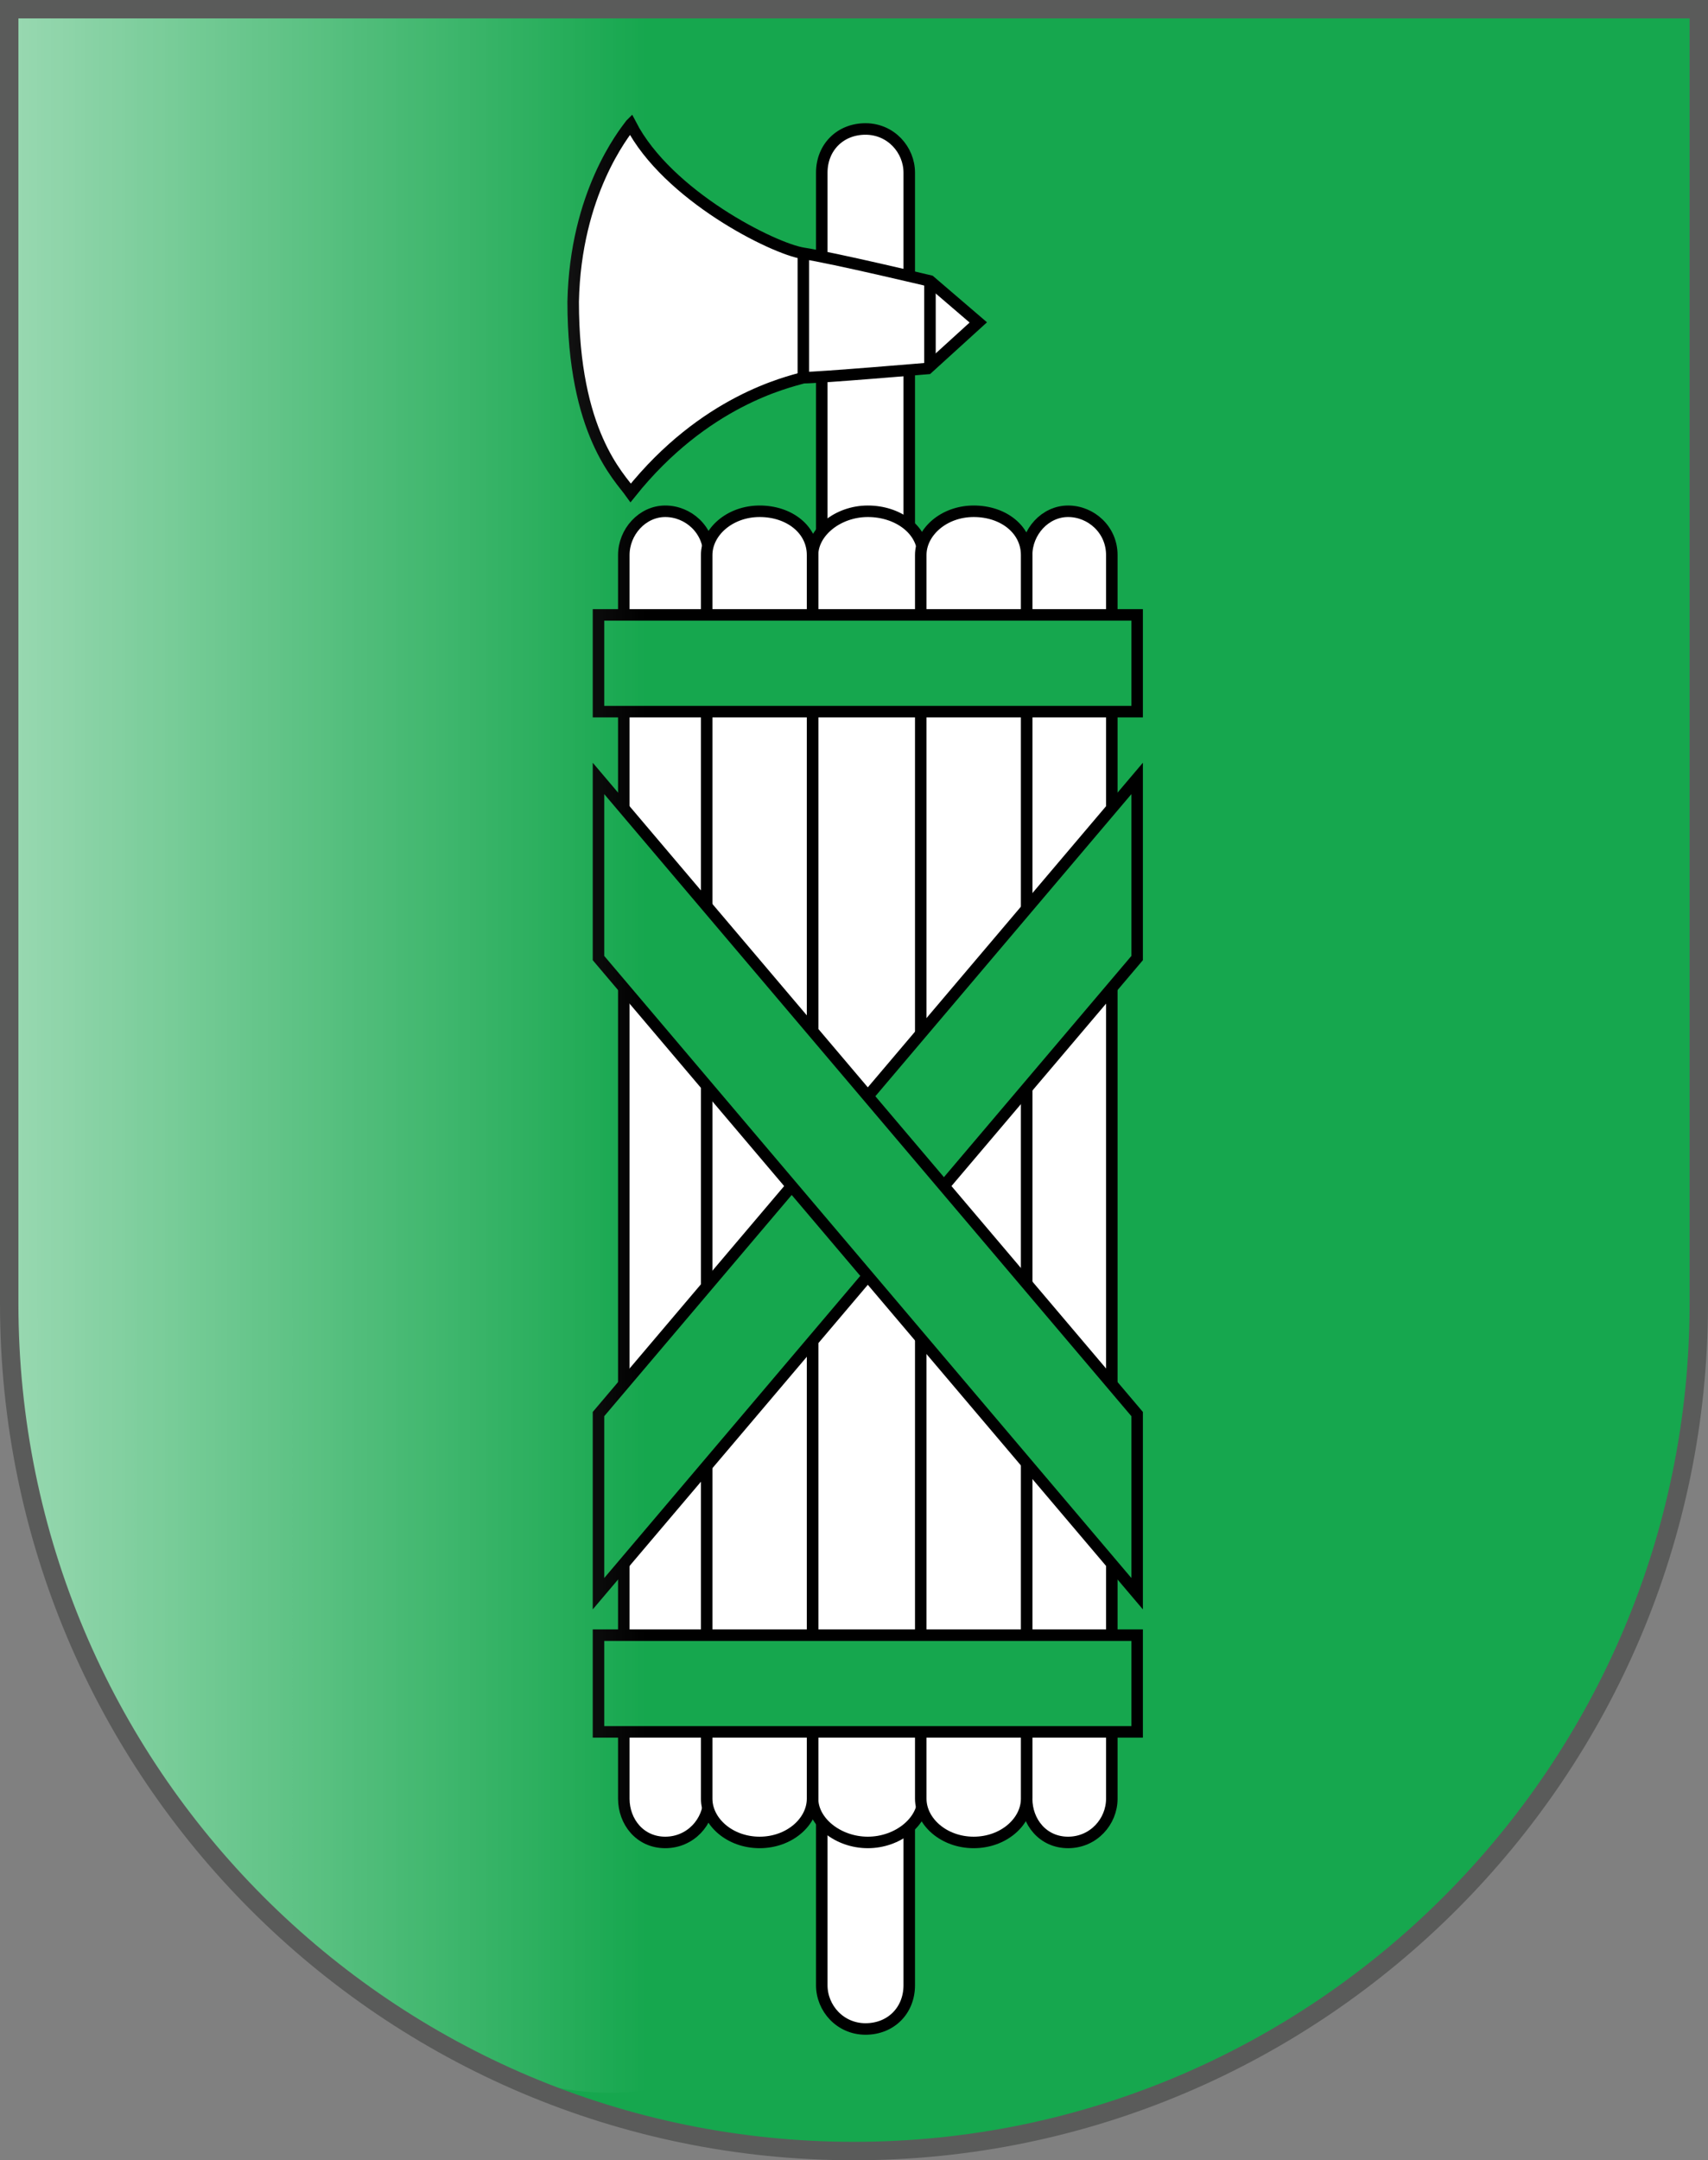
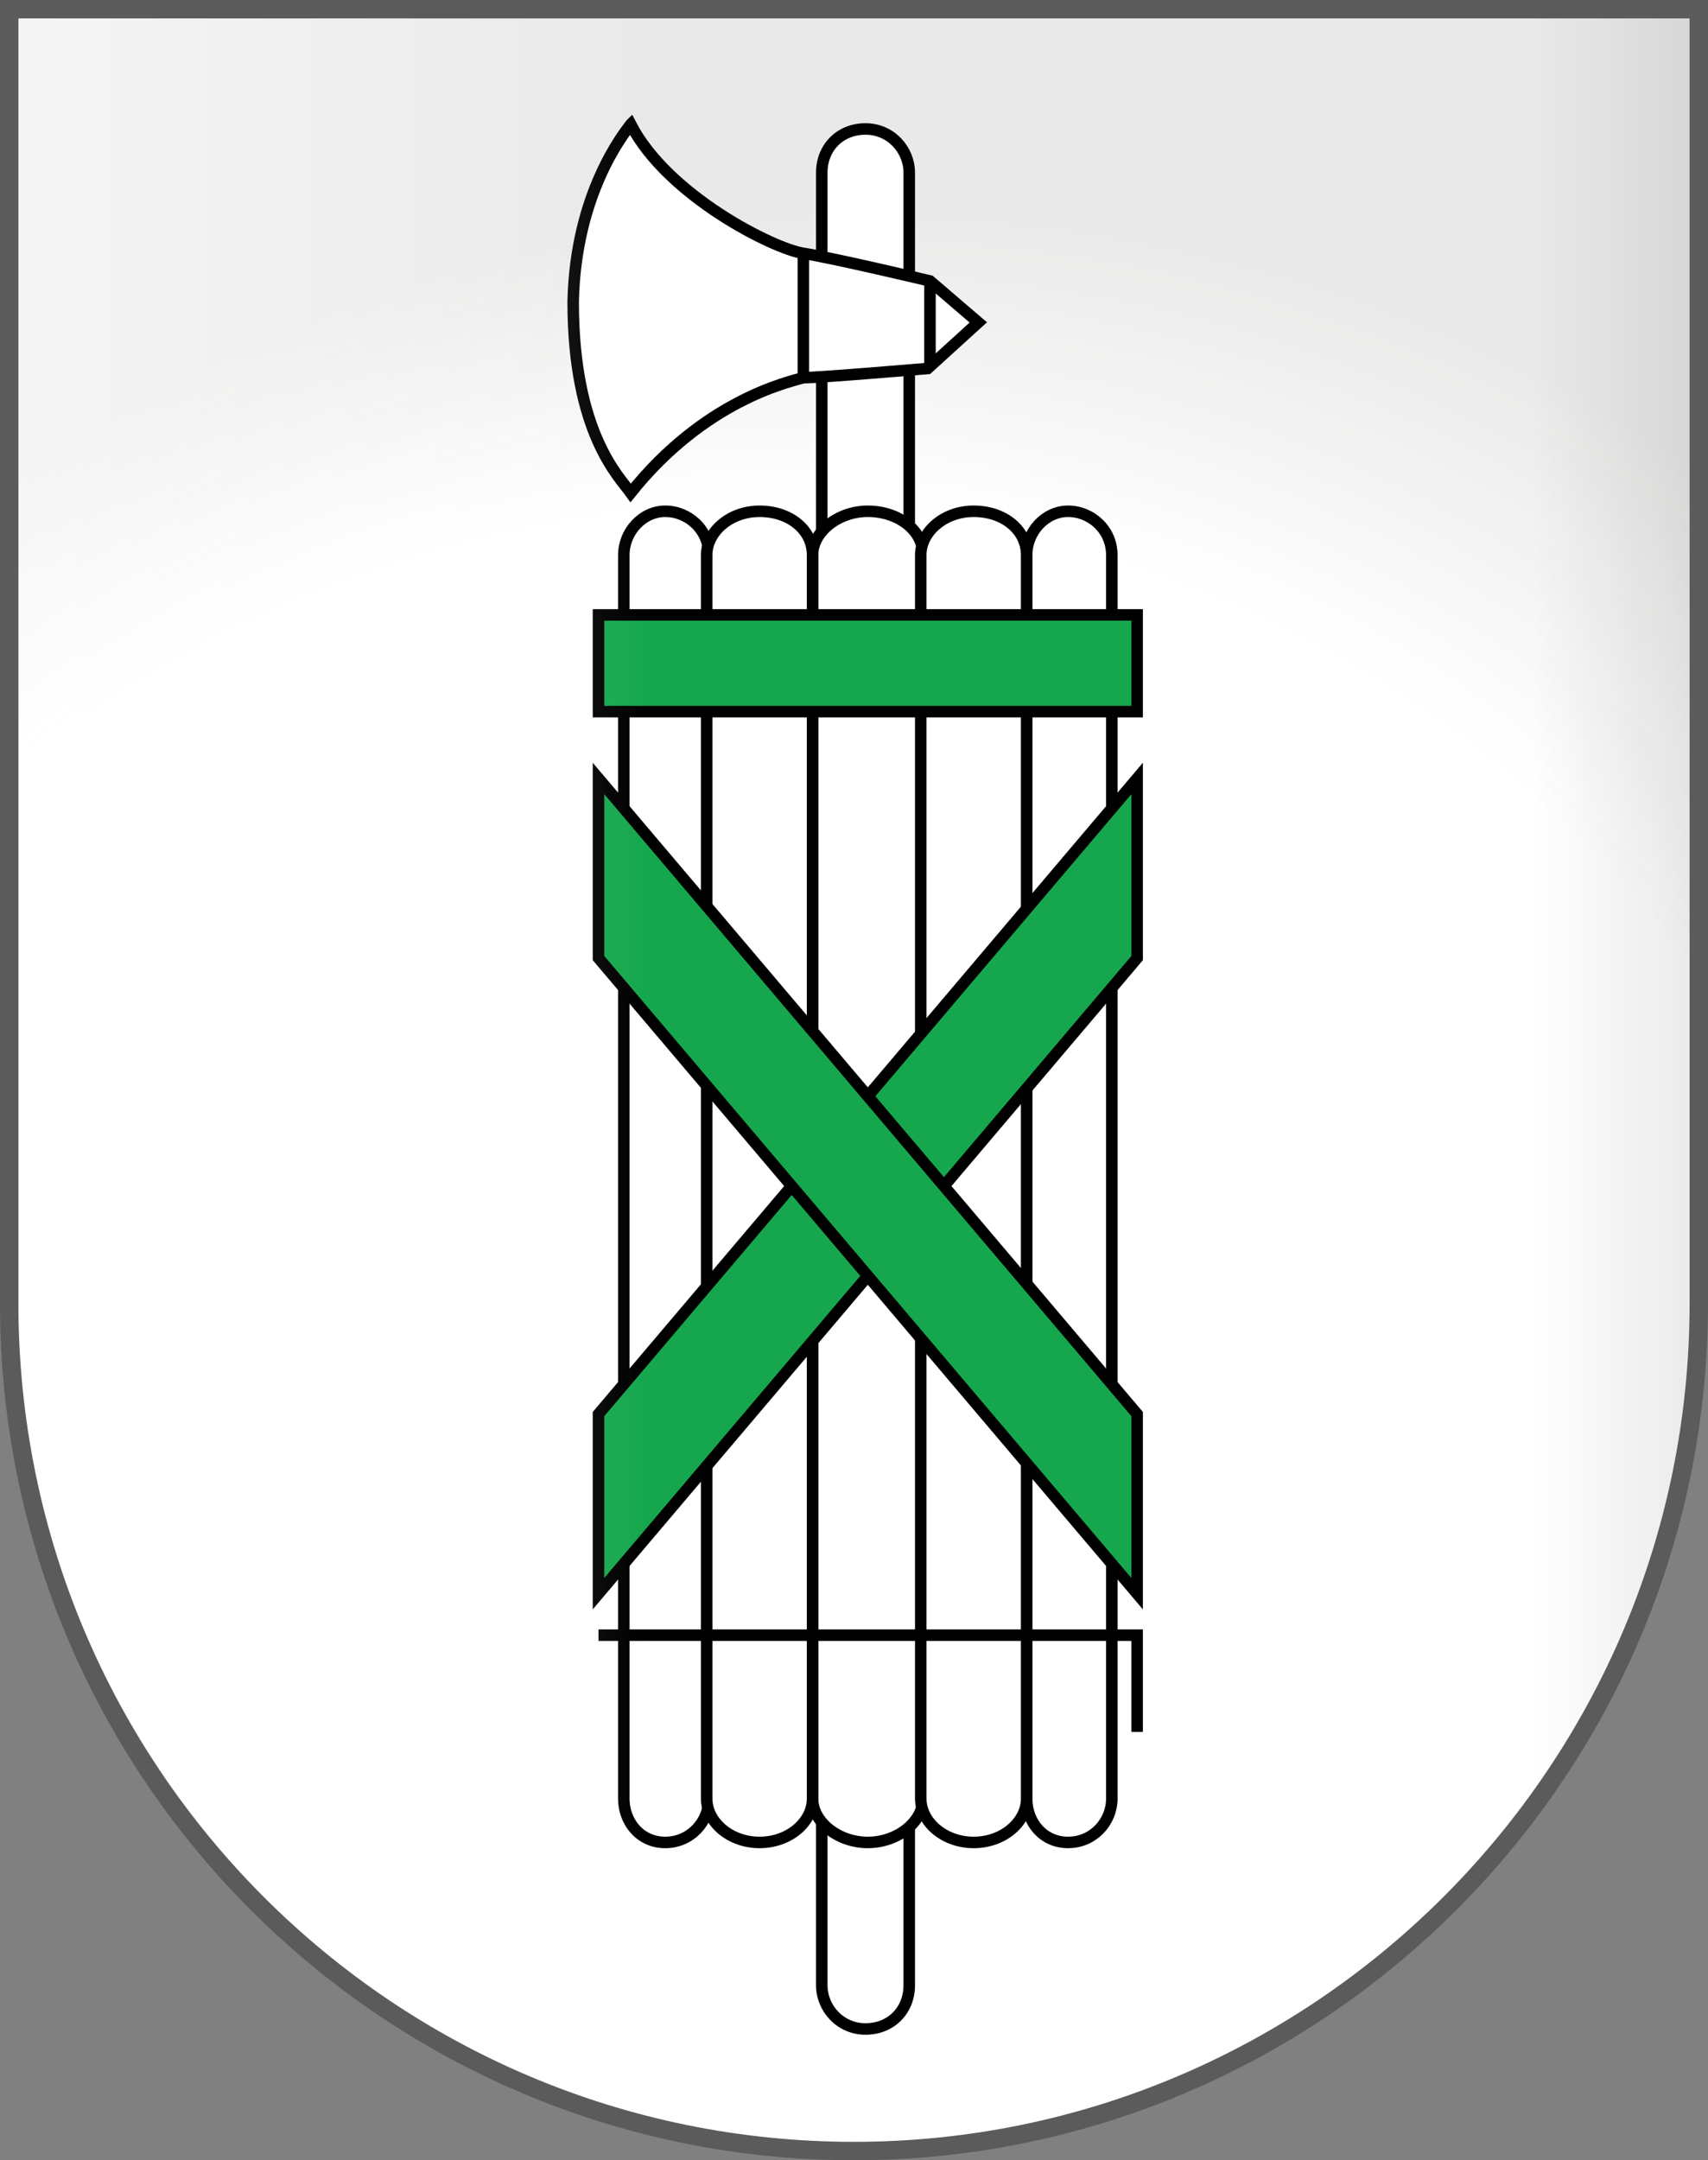
<svg xmlns="http://www.w3.org/2000/svg" id="Ebene_1" viewBox="0 0 74.2 93.8">
  <rect x="0" y="0" width="74.2" height="93.8" fill="#808080" stroke="none" />
  <defs>
    <linearGradient id="Unbenannter_Verlauf_2" data-name="Unbenannter Verlauf 2" x1=".4" y1="15.9" x2="74" y2="15.9" gradientTransform="translate(0 30.95)" gradientUnits="userSpaceOnUse">
      <stop offset="0" stop-color="#262624" stop-opacity=".1" />
      <stop offset="0" stop-color="#262624" stop-opacity="0" />
      <stop offset=".9" stop-color="#262624" stop-opacity="0" />
      <stop offset="1" stop-color="#262624" stop-opacity=".1" />
    </linearGradient>
    <radialGradient id="Unbenannter_Verlauf_3" data-name="Unbenannter Verlauf 3" cx="47.7" cy="1345.45" fx="23.8" fy="1345.45" r="64.1" gradientTransform="translate(-10 1418.75) scale(1 -1)" gradientUnits="userSpaceOnUse">
      <stop offset=".8" stop-color="#262624" stop-opacity="0" />
      <stop offset="1" stop-color="#262624" stop-opacity=".2" />
    </radialGradient>
    <linearGradient id="Unbenannter_Verlauf_4" data-name="Unbenannter Verlauf 4" x1=".5" y1="14.68" x2="46.4" y2="14.68" gradientTransform="translate(0 30.95)" gradientUnits="userSpaceOnUse">
      <stop offset="0" stop-color="#fff" stop-opacity=".8" />
      <stop offset=".6" stop-color="#fff" stop-opacity="0" />
    </linearGradient>
  </defs>
  <g id="Ebene_1-2" data-name="Ebene_1">
    <g id="layer1">
      <path id="path1899" d="M.4.4v56.2c0,20.4,16.5,36.8,36.7,36.8s36.7-16.5,36.7-36.8V.4H.4Z" style="fill: #fff;" />
    </g>
    <g id="Black">
      <path d="M37.2.4h36.8v56.3c0,20.2-16.4,36.6-36.8,36.6S.4,77,.4,56.7V.4h36.8Z" style="fill: url(#Unbenannter_Verlauf_2);" />
    </g>
    <g id="Ebene_2" style="opacity: .5;">
      <g id="Black-2">
        <path d="M37.2.4h36.8v56.3c0,20.2-16.4,36.6-36.8,36.6S.4,77,.4,56.7V.4h36.8Z" style="fill: url(#Unbenannter_Verlauf_3);" />
      </g>
    </g>
    <g>
-       <path d="M74,.4v55.9c0,19.5-15.5,37.1-36.8,37.1S.4,75.8.4,56.3V.4h73.6Z" style="fill: #16a74e;" />
      <g>
        <path d="M39.5,86.2c0,1.1-.8,1.9-1.9,1.9s-1.9-.9-1.9-1.9V7.5c0-1.1.8-1.9,1.9-1.9s1.9.9,1.9,1.9v78.7Z" style="fill: #fff; stroke: #000; stroke-width: .5px;" />
        <path d="M27.4,5.4c1.6,3.1,6.2,5.4,7.5,5.6,1.3.2,5.5,1.2,5.5,1.2l2.1,1.8-2.2,2s-4.7.4-5.4.4c-.7.2-4.3,1-7.5,5-.5-.7-2.5-2.6-2.5-8.3.1-4.7,2.2-7.3,2.5-7.7Z" style="fill: #fff; stroke: #000; stroke-width: .5px;" />
        <path d="M40.1,78.1c0,1-1.1,1.9-2.4,1.9s-2.4-.9-2.4-1.9V24.1c0-1,1.1-1.9,2.4-1.9s2.4.8,2.4,1.9v54Z" style="fill: #fff; stroke: #000; stroke-width: .5px;" />
        <path d="M30.8,78.1c0,1-.8,1.9-1.9,1.9s-1.8-.9-1.8-1.9V24.1c0-1,.8-1.9,1.8-1.9s1.9.8,1.9,1.9v54Z" style="fill: #fff; stroke: #000; stroke-width: .5px;" />
        <path d="M48.3,78.1c0,1-.8,1.9-1.9,1.9s-1.8-.9-1.8-1.9V24.1c0-1,.8-1.9,1.8-1.9s1.9.8,1.9,1.9v54Z" style="fill: #fff; stroke: #000; stroke-width: .5px;" />
        <path d="M44.6,78.1c0,1-1,1.9-2.3,1.9s-2.3-.9-2.3-1.9V24.1c0-1,1-1.9,2.3-1.9s2.3.8,2.3,1.9v54Z" style="fill: #fff; stroke: #000; stroke-width: .5px;" />
        <path d="M35.3,78.1c0,1-1,1.9-2.3,1.9s-2.3-.9-2.3-1.9V24.1c0-1,1-1.9,2.3-1.9s2.3.8,2.3,1.9v54Z" style="fill: #fff; stroke: #000; stroke-width: .5px;" />
      </g>
      <path d="M34.9,11v5.3M40.4,12.2v3.7" style="stroke: #000; stroke-width: .5px;" />
      <g>
        <path d="M26,26.7h23.4v4.2h-23.4v-4.2Z" style="fill: #16a74e; stroke: #000; stroke-width: .5px;" />
-         <path d="M26,71h23.4v4.2h-23.4v-4.2Z" style="fill: #16a74e; stroke: #000; stroke-width: .5px;" />
+         <path d="M26,71h23.4v4.2v-4.2Z" style="fill: #16a74e; stroke: #000; stroke-width: .5px;" />
        <path d="M26,69.2v-7.8l23.4-27.6v7.8l-23.4,27.6Z" style="fill: #16a74e; stroke: #000; stroke-width: .5px;" />
        <path d="M49.4,69.2v-7.8l-23.4-27.6v7.8l23.4,27.6Z" style="fill: #16a74e; stroke: #000; stroke-width: .5px;" />
      </g>
    </g>
    <g id="Ebene_4" style="opacity: .7;">
      <path d="M23.5.4h23v56.3c0,20.2-10.69,36.92-23,33.79-7.86-2-23-13.69-23-33.89V.4h23Z" style="fill: url(#Unbenannter_Verlauf_4);" />
    </g>
    <g id="Rahmen">
      <path id="path3239" d="M.4.4v56.2c0,20.4,16.5,36.8,36.7,36.8s36.7-16.5,36.7-36.8V.4H.4Z" style="fill: none; stroke: #5a5b5a; stroke-width: .8px;" />
    </g>
  </g>
</svg>